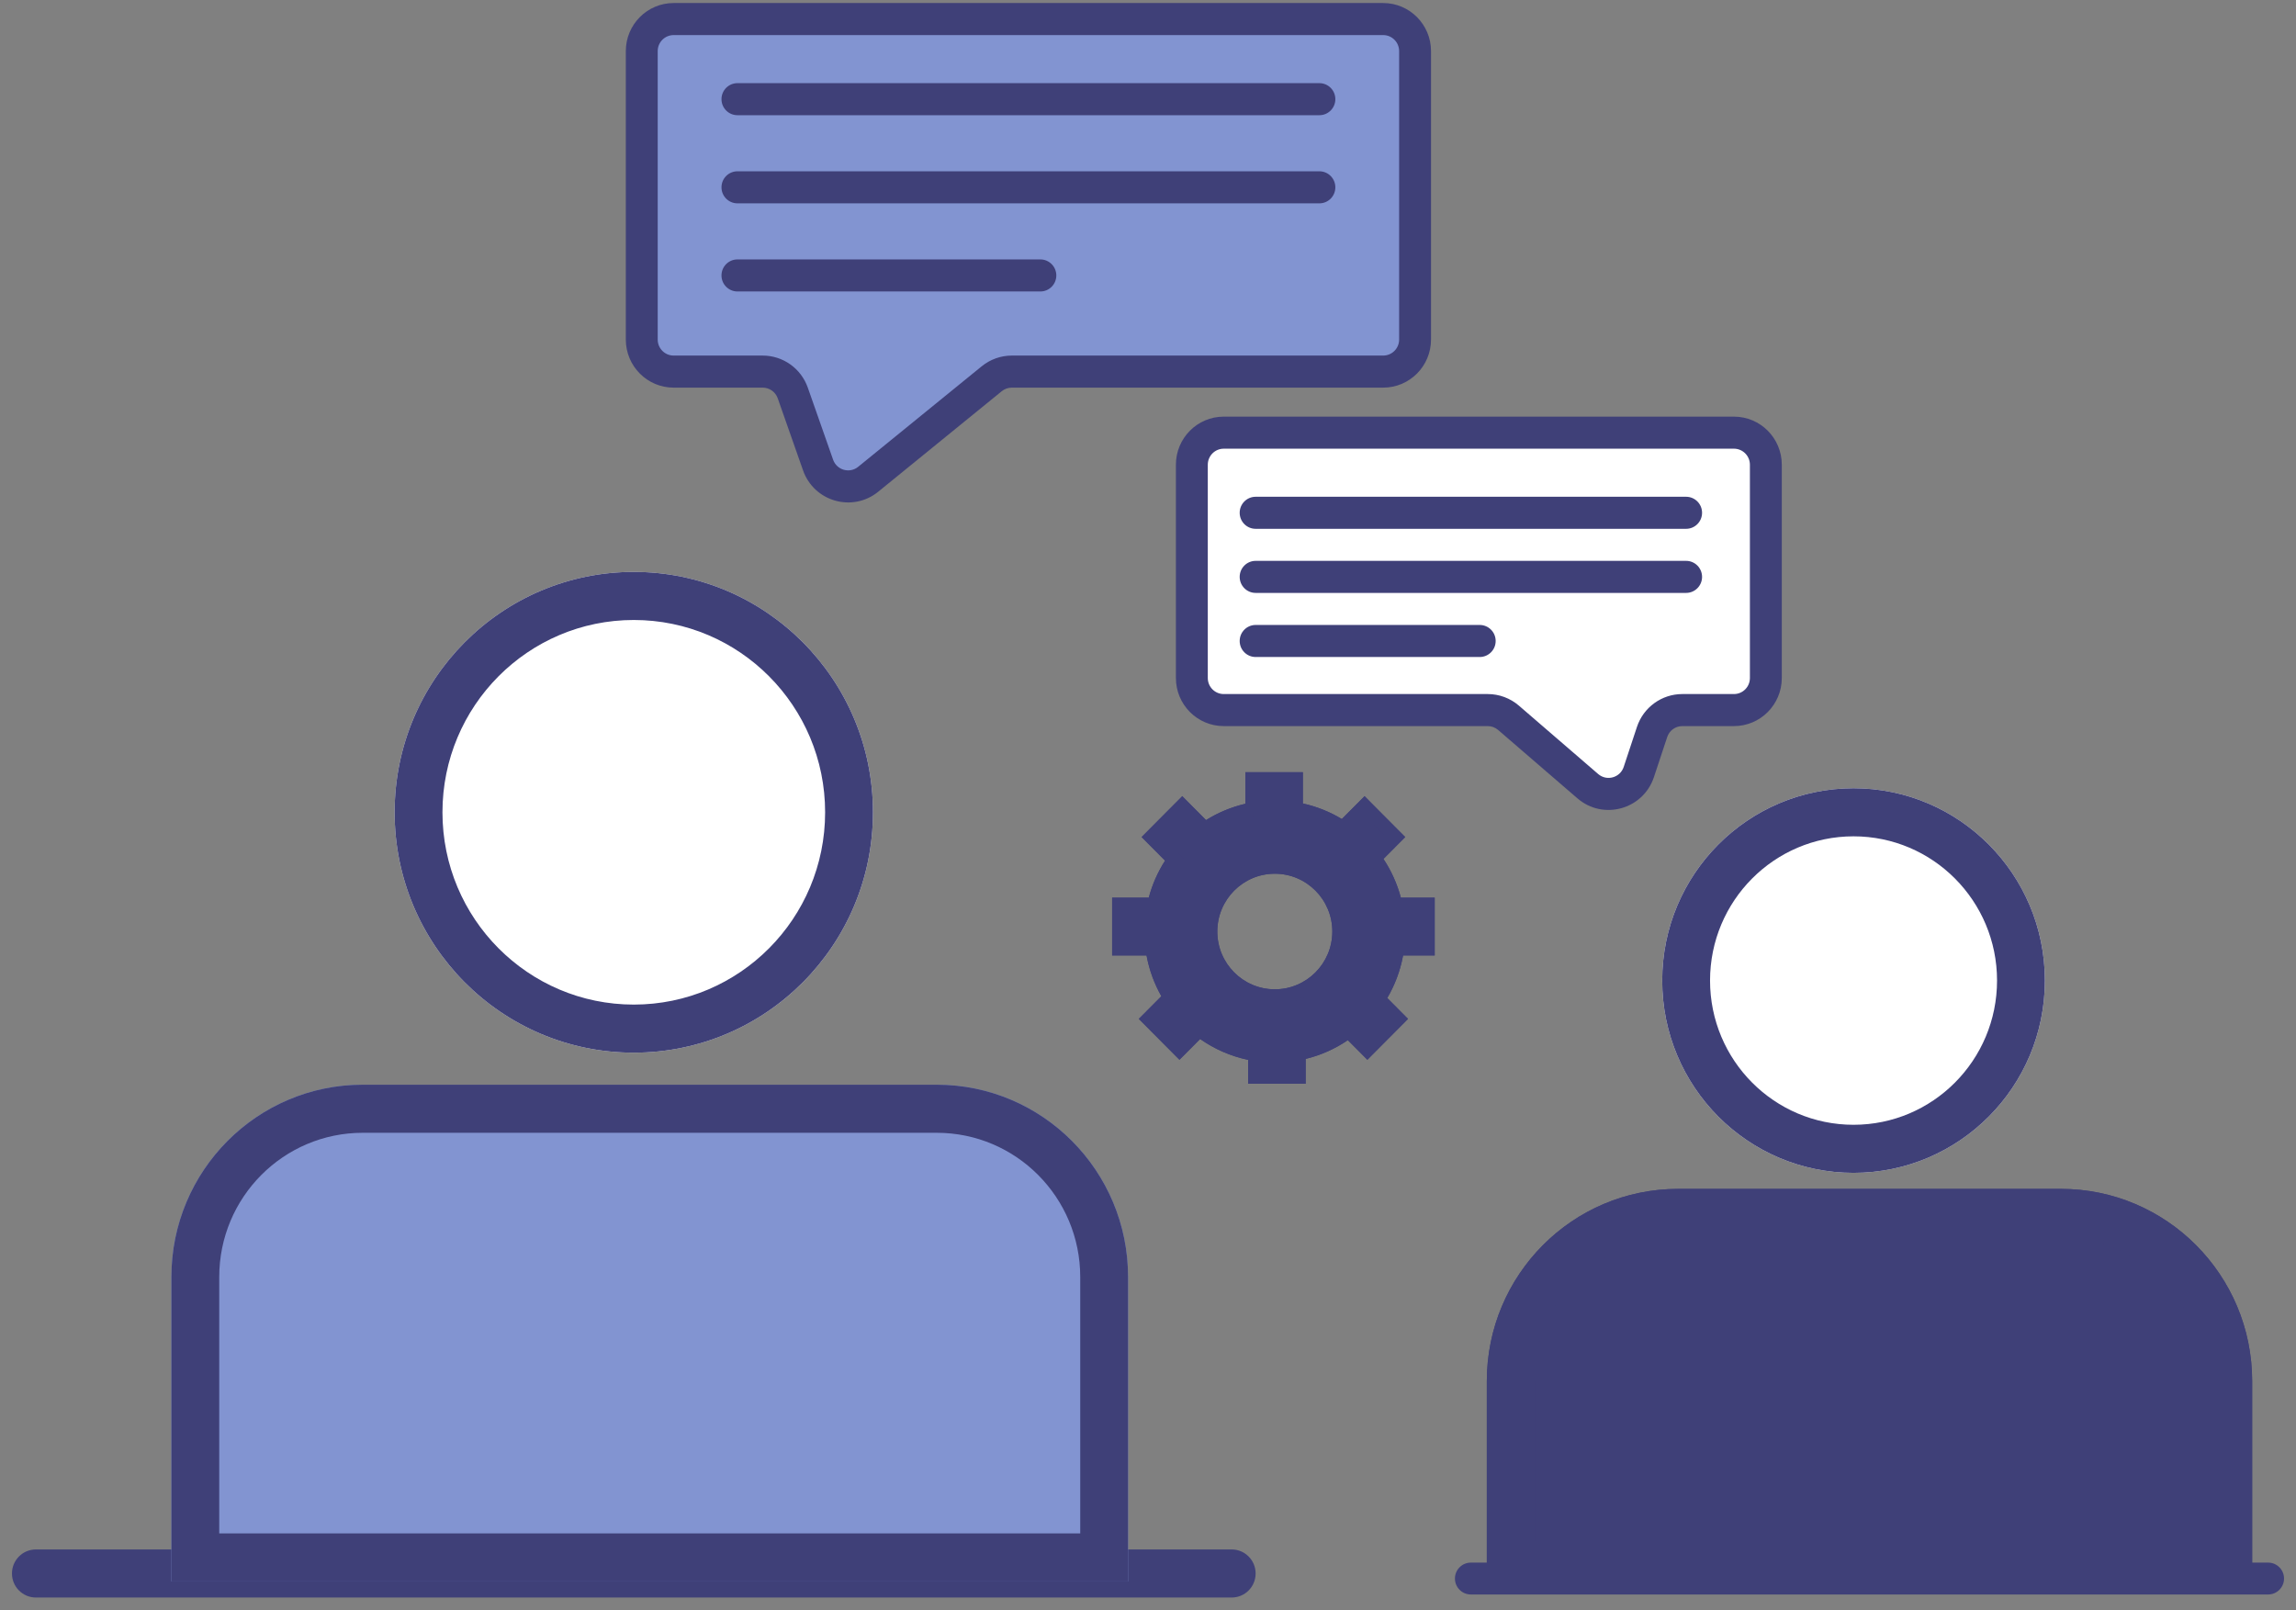
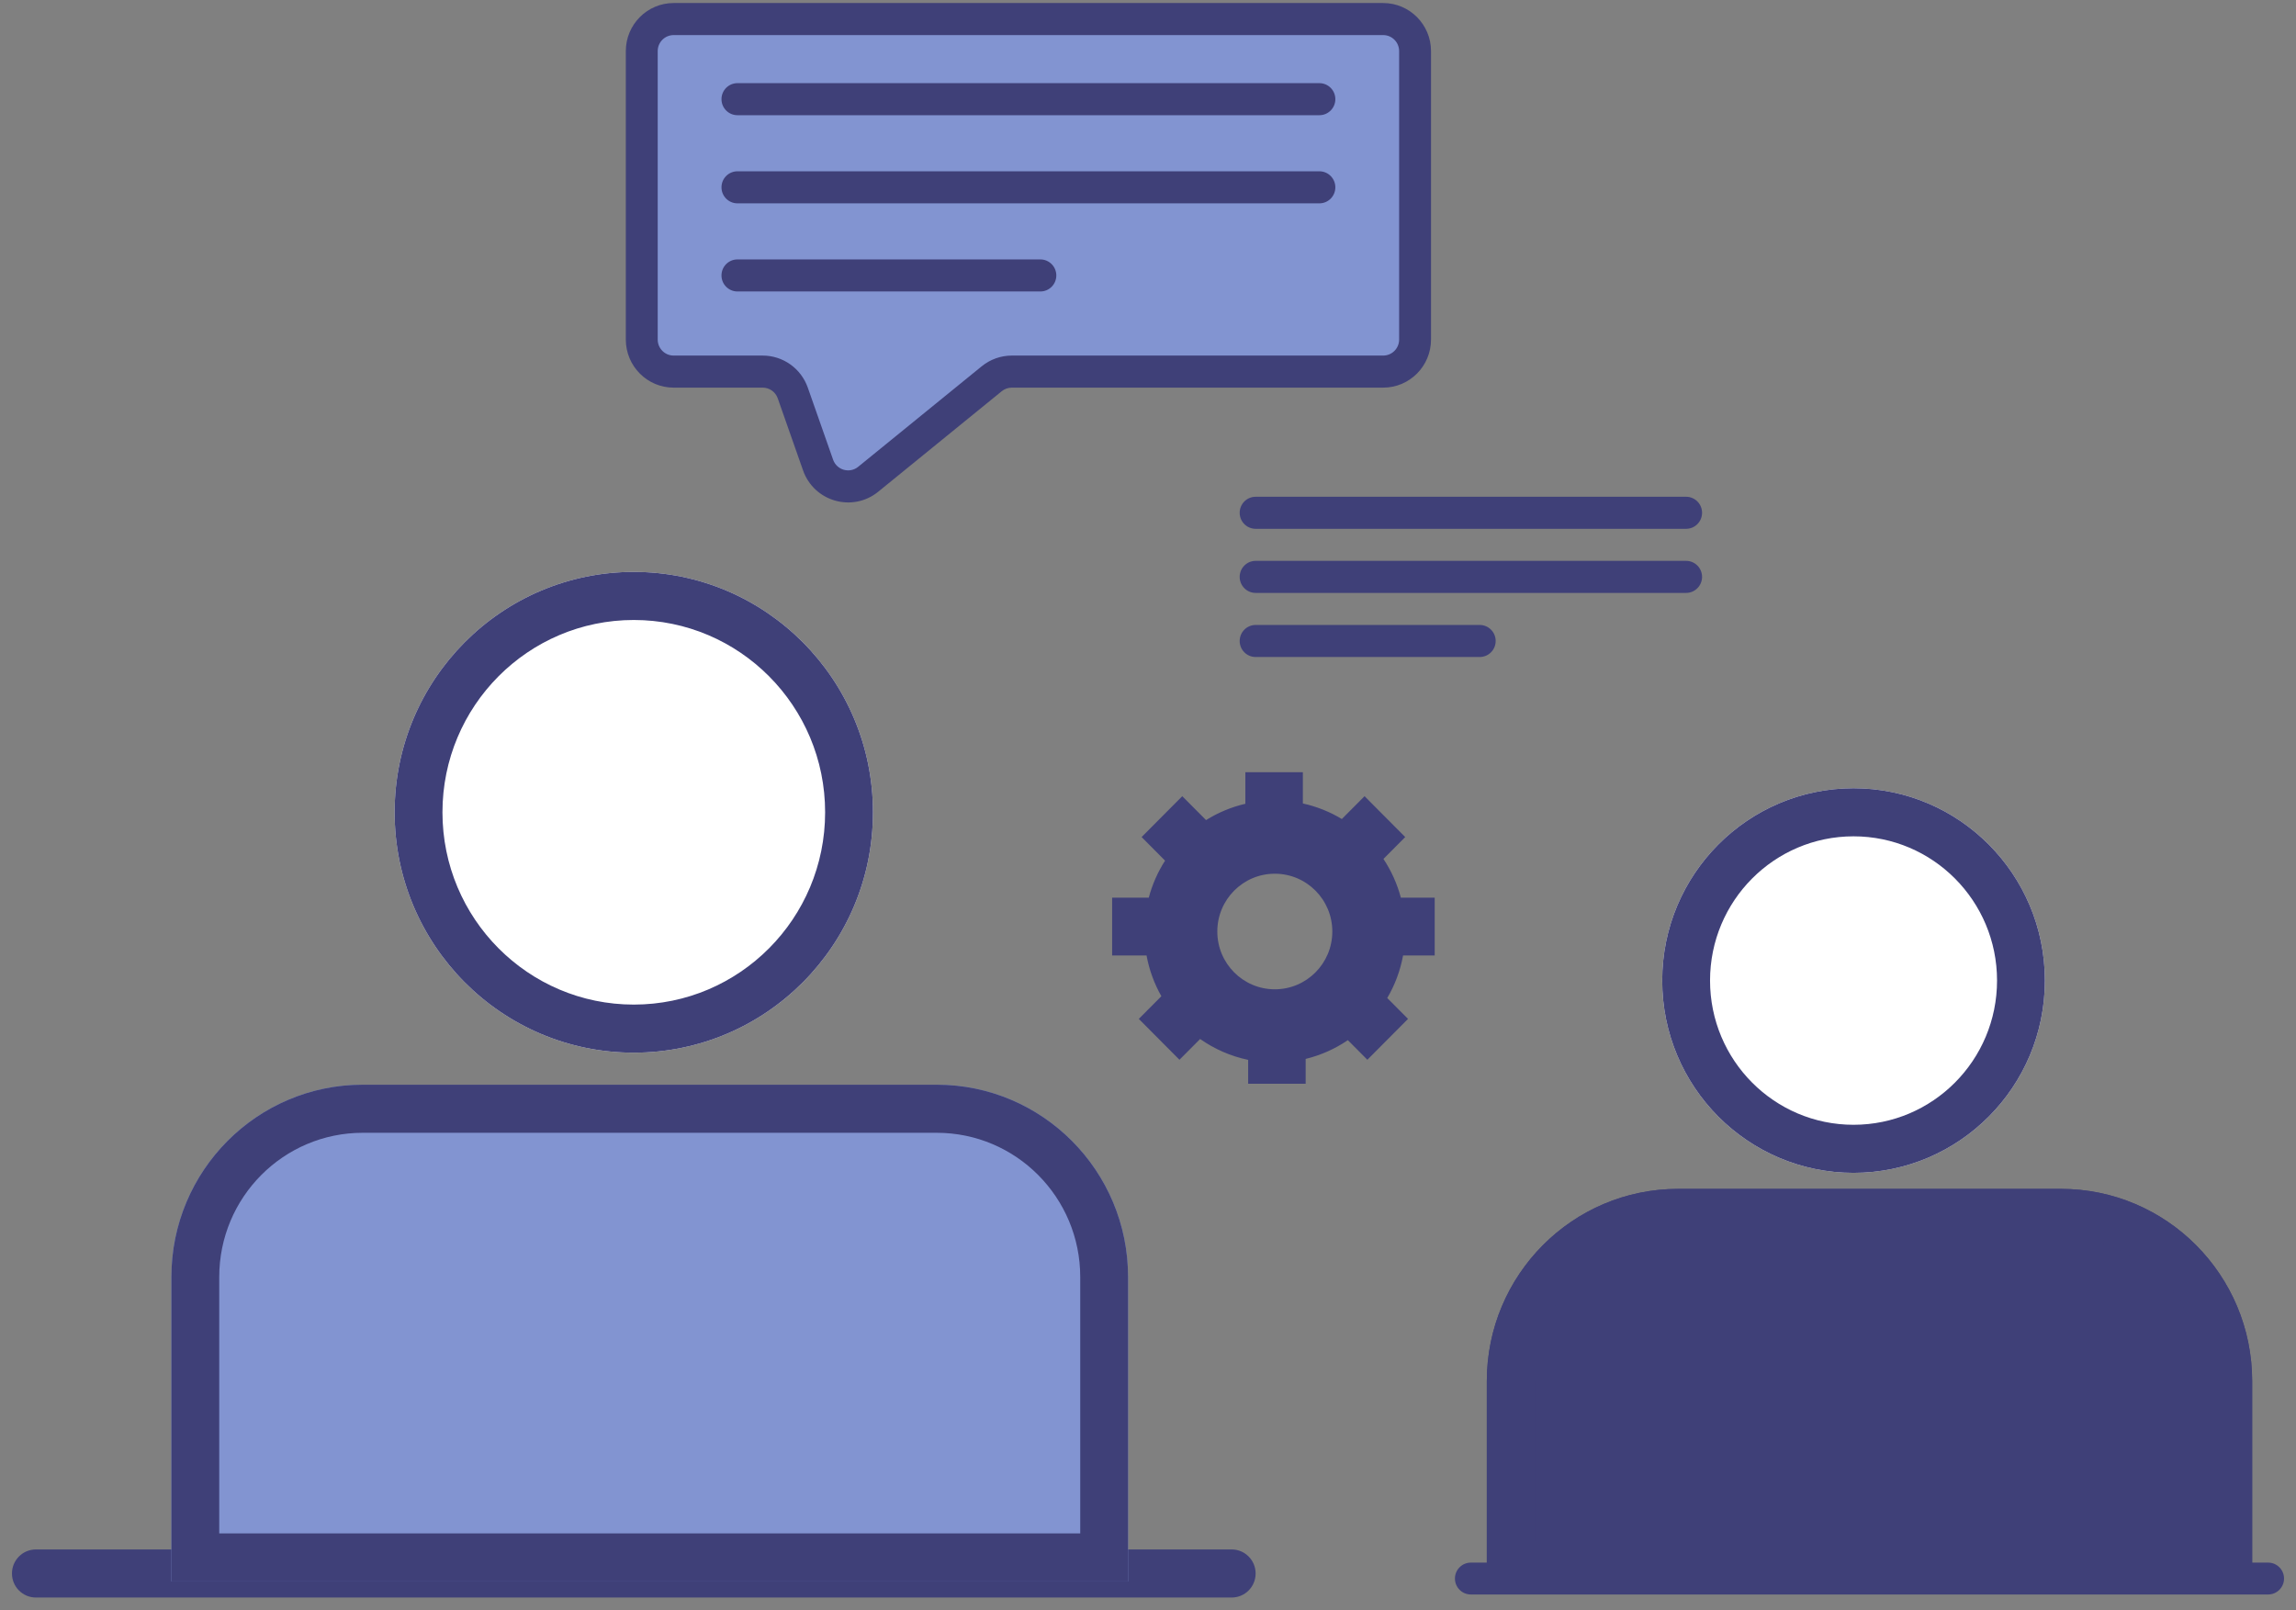
<svg xmlns="http://www.w3.org/2000/svg" width="144" height="101" viewBox="0 0 144 101" fill="none">
  <rect x="0" y="0" width="144" height="101" fill="#808080" stroke="none" />
  <path d="M54.75 50.944C54.75 59.27 48.034 66.019 39.75 66.019C31.466 66.019 24.75 59.27 24.75 50.944C24.75 42.618 31.466 35.868 39.75 35.868C48.034 35.868 54.75 42.618 54.75 50.944Z" fill="white" />
  <path fill-rule="evenodd" clip-rule="evenodd" d="M39.75 63.004C46.377 63.004 51.75 57.604 51.75 50.944C51.75 44.283 46.377 38.883 39.75 38.883C33.123 38.883 27.75 44.283 27.75 50.944C27.75 57.604 33.123 63.004 39.75 63.004ZM39.75 66.019C48.034 66.019 54.75 59.27 54.75 50.944C54.75 42.618 48.034 35.868 39.75 35.868C31.466 35.868 24.75 42.618 24.75 50.944C24.75 59.27 31.466 66.019 39.75 66.019Z" fill="#3F4078" />
  <path d="M128.25 61.496C128.25 68.157 122.877 73.557 116.25 73.557C109.623 73.557 104.25 68.157 104.25 61.496C104.25 54.836 109.623 49.436 116.25 49.436C122.877 49.436 128.25 54.836 128.25 61.496Z" fill="white" />
  <path fill-rule="evenodd" clip-rule="evenodd" d="M116.25 70.542C121.221 70.542 125.25 66.492 125.25 61.496C125.25 56.501 121.221 52.451 116.25 52.451C111.279 52.451 107.25 56.501 107.25 61.496C107.25 66.492 111.279 70.542 116.25 70.542ZM116.25 73.557C122.877 73.557 128.25 68.157 128.25 61.496C128.25 54.836 122.877 49.436 116.25 49.436C109.623 49.436 104.25 54.836 104.25 61.496C104.25 68.157 109.623 73.557 116.25 73.557Z" fill="#3F4078" />
  <path fill-rule="evenodd" clip-rule="evenodd" d="M0.75 98.682C0.75 97.85 1.422 97.175 2.25 97.175H77.25C78.078 97.175 78.75 97.85 78.75 98.682C78.75 99.515 78.078 100.19 77.25 100.19H2.25C1.422 100.19 0.75 99.515 0.75 98.682Z" fill="#3F4078" />
  <path fill-rule="evenodd" clip-rule="evenodd" d="M91.25 99C91.25 98.448 91.698 98 92.25 98H142.25C142.802 98 143.25 98.448 143.25 99C143.25 99.552 142.802 100 142.25 100H92.25C91.698 100 91.25 99.552 91.25 99Z" fill="#3F4078" />
  <path d="M10.75 80.09C10.75 73.429 16.123 68.029 22.75 68.029H58.75C65.377 68.029 70.75 73.429 70.75 80.09V99.185H10.75V80.09Z" fill="#8294D1" />
  <path fill-rule="evenodd" clip-rule="evenodd" d="M58.75 71.044H22.75C17.779 71.044 13.75 75.094 13.75 80.09V96.17H67.75V80.09C67.75 75.094 63.721 71.044 58.75 71.044ZM22.75 68.029C16.123 68.029 10.75 73.429 10.75 80.09V99.185H70.75V80.09C70.75 73.429 65.377 68.029 58.75 68.029H22.75Z" fill="#3F4078" />
  <path fill-rule="evenodd" clip-rule="evenodd" d="M81.713 48.431H78.106V50.41C77.221 50.615 76.39 50.965 75.641 51.433L74.149 49.934L71.599 52.497L73.07 53.976C72.617 54.684 72.269 55.465 72.048 56.299H69.75V59.924H71.909C72.077 60.837 72.396 61.698 72.838 62.479L71.423 63.901L73.973 66.464L75.269 65.162C76.16 65.788 77.18 66.241 78.282 66.471V67.967H81.889V66.411C82.848 66.177 83.741 65.774 84.534 65.234L85.758 66.464L88.308 63.901L87.005 62.591C87.481 61.781 87.822 60.881 87.998 59.924H89.981V56.299H87.859C87.627 55.423 87.254 54.605 86.767 53.869L88.132 52.497L85.582 49.934L84.157 51.366C83.411 50.916 82.588 50.583 81.713 50.39V48.431ZM79.954 62.045C81.945 62.045 83.56 60.423 83.56 58.421C83.56 56.419 81.945 54.796 79.954 54.796C77.962 54.796 76.347 56.419 76.347 58.421C76.347 60.423 77.962 62.045 79.954 62.045Z" fill="#3F4078" />
-   <path fill-rule="evenodd" clip-rule="evenodd" d="M78.986 51.113L78.304 51.271C77.515 51.454 76.774 51.766 76.105 52.184L75.512 52.554L74.149 51.184L72.843 52.497L74.194 53.855L73.81 54.455C73.406 55.086 73.095 55.783 72.898 56.527L72.724 57.183H70.63V59.04H72.641L72.775 59.763C72.924 60.578 73.208 61.345 73.602 62.042L73.934 62.628L72.667 63.901L73.973 65.214L75.169 64.012L75.773 64.437C76.568 64.997 77.479 65.4 78.461 65.605L79.162 65.751V67.083H81.009V65.716L81.681 65.552C82.536 65.344 83.333 64.984 84.041 64.502L84.642 64.092L85.758 65.214L87.064 63.901L85.901 62.732L86.247 62.142C86.672 61.419 86.976 60.617 87.133 59.763L87.266 59.04H89.102V57.183H87.183L87.009 56.527C86.802 55.746 86.47 55.016 86.035 54.359L85.635 53.756L86.889 52.497L85.582 51.184L84.294 52.48L83.705 52.124C83.039 51.723 82.305 51.425 81.525 51.253L80.833 51.101V49.315H78.986V51.113ZM85.582 49.934L88.132 52.497L86.767 53.869C87.254 54.605 87.627 55.423 87.859 56.299H89.981V59.924H87.998C87.822 60.881 87.481 61.781 87.005 62.591L88.308 63.901L85.758 66.464L84.534 65.234C83.741 65.774 82.848 66.177 81.889 66.411V67.967H78.282V66.471C77.18 66.241 76.16 65.788 75.269 65.162L73.973 66.464L71.423 63.901L72.838 62.479C72.396 61.698 72.077 60.837 71.909 59.924H69.75V56.299H72.048C72.269 55.465 72.617 54.684 73.07 53.976L71.599 52.497L74.149 49.934L75.641 51.433C76.39 50.965 77.221 50.615 78.106 50.41V48.431H81.713V50.39C82.588 50.583 83.411 50.916 84.157 51.366L85.582 49.934ZM84.44 58.421C84.44 60.911 82.431 62.929 79.954 62.929C77.476 62.929 75.468 60.911 75.468 58.421C75.468 55.931 77.476 53.912 79.954 53.912C82.431 53.912 84.44 55.931 84.44 58.421ZM83.56 58.421C83.56 60.423 81.945 62.045 79.954 62.045C77.962 62.045 76.347 60.423 76.347 58.421C76.347 56.419 77.962 54.796 79.954 54.796C81.945 54.796 83.56 56.419 83.56 58.421Z" fill="#3F4078" />
  <path d="M93.25 86.622C93.25 79.961 98.623 74.562 105.25 74.562H129.25C135.877 74.562 141.25 79.961 141.25 86.622V99.687H93.25V86.622Z" fill="#3F4078" />
  <path fill-rule="evenodd" clip-rule="evenodd" d="M129.25 77.577H105.25C100.279 77.577 96.25 81.626 96.25 86.622V96.672H138.25V86.622C138.25 81.626 134.221 77.577 129.25 77.577ZM105.25 74.562C98.623 74.562 93.25 79.961 93.25 86.622V99.687H141.25V86.622C141.25 79.961 135.877 74.562 129.25 74.562H105.25Z" fill="#3F4078" />
-   <path d="M49.721 24.647L51.307 29.164C51.767 30.473 53.378 30.931 54.452 30.057L62.2 23.753C62.556 23.464 63 23.305 63.458 23.305H86.75C87.855 23.305 88.75 22.406 88.75 21.295V3.205C88.75 2.095 87.855 1.195 86.75 1.195H42.25C41.145 1.195 40.25 2.095 40.25 3.205V21.295C40.25 22.406 41.145 23.305 42.25 23.305H47.835C48.683 23.305 49.439 23.843 49.721 24.647Z" fill="#8294D1" />
+   <path d="M49.721 24.647L51.307 29.164C51.767 30.473 53.378 30.931 54.452 30.057L62.2 23.753C62.556 23.464 63 23.305 63.458 23.305H86.75C87.855 23.305 88.75 22.406 88.75 21.295C88.75 2.095 87.855 1.195 86.75 1.195H42.25C41.145 1.195 40.25 2.095 40.25 3.205V21.295C40.25 22.406 41.145 23.305 42.25 23.305H47.835C48.683 23.305 49.439 23.843 49.721 24.647Z" fill="#8294D1" />
  <path fill-rule="evenodd" clip-rule="evenodd" d="M42.25 2.2C41.698 2.2 41.25 2.65 41.25 3.205V21.296C41.25 21.851 41.698 22.3 42.25 22.3H47.835C49.107 22.3 50.241 23.107 50.664 24.312L52.25 28.829C52.48 29.484 53.285 29.713 53.822 29.276L61.571 22.972C62.105 22.538 62.771 22.3 63.458 22.3H86.75C87.302 22.3 87.75 21.851 87.75 21.296V3.205C87.75 2.65 87.302 2.2 86.75 2.2H42.25ZM39.25 3.205C39.25 1.54 40.593 0.19 42.25 0.19H86.75C88.407 0.19 89.75 1.54 89.75 3.205V21.296C89.75 22.961 88.407 24.311 86.75 24.311H63.458C63.229 24.311 63.007 24.39 62.829 24.534L55.081 30.838C53.47 32.149 51.054 31.462 50.364 29.498L48.778 24.981C48.637 24.579 48.259 24.311 47.835 24.311H42.25C40.593 24.311 39.25 22.961 39.25 21.296V3.205Z" fill="#3F4078" />
-   <path d="M103.614 45.908L102.783 48.416C102.334 49.771 100.662 50.237 99.583 49.306L94.611 45.018C94.248 44.705 93.786 44.533 93.308 44.533H76.75C75.645 44.533 74.75 43.633 74.75 42.523V29.145C74.75 28.035 75.645 27.135 76.75 27.135H108.75C109.855 27.135 110.75 28.035 110.75 29.145V42.523C110.75 43.633 109.855 44.533 108.75 44.533H105.512C104.651 44.533 103.886 45.087 103.614 45.908Z" fill="white" />
-   <path fill-rule="evenodd" clip-rule="evenodd" d="M108.75 28.14C109.302 28.14 109.75 28.59 109.75 29.145V42.523C109.75 43.078 109.302 43.528 108.75 43.528H105.512C104.22 43.528 103.073 44.359 102.665 45.591L101.835 48.099C101.61 48.776 100.774 49.009 100.234 48.544L95.262 44.255L94.611 45.018L95.262 44.255C94.718 43.786 94.025 43.528 93.308 43.528H76.75C76.198 43.528 75.75 43.078 75.75 42.523V29.145C75.75 28.59 76.198 28.14 76.75 28.14H108.75ZM111.75 29.145C111.75 27.48 110.407 26.13 108.75 26.13H76.75C75.093 26.13 73.75 27.48 73.75 29.145V42.523C73.75 44.188 75.093 45.538 76.75 45.538H93.308C93.547 45.538 93.778 45.624 93.96 45.781L98.932 50.069C100.55 51.464 103.059 50.766 103.732 48.733L104.563 46.226C104.699 45.815 105.081 45.538 105.512 45.538H108.75C110.407 45.538 111.75 44.188 111.75 42.523V29.145Z" fill="#3F4078" />
  <path fill-rule="evenodd" clip-rule="evenodd" d="M77.75 32.16C77.75 31.605 78.198 31.155 78.75 31.155H105.75C106.302 31.155 106.75 31.605 106.75 32.16C106.75 32.715 106.302 33.165 105.75 33.165H78.75C78.198 33.165 77.75 32.715 77.75 32.16ZM77.75 36.18C77.75 35.625 78.198 35.175 78.75 35.175H105.75C106.302 35.175 106.75 35.625 106.75 36.18C106.75 36.735 106.302 37.185 105.75 37.185H78.75C78.198 37.185 77.75 36.735 77.75 36.18ZM77.75 40.2C77.75 39.645 78.198 39.195 78.75 39.195H92.805C93.357 39.195 93.805 39.645 93.805 40.2C93.805 40.755 93.357 41.205 92.805 41.205H78.75C78.198 41.205 77.75 40.755 77.75 40.2Z" fill="#3F4078" />
  <path fill-rule="evenodd" clip-rule="evenodd" d="M45.25 6.22C45.25 5.665 45.698 5.215 46.25 5.215H82.75C83.302 5.215 83.75 5.665 83.75 6.22C83.75 6.775 83.302 7.225 82.75 7.225H46.25C45.698 7.225 45.25 6.775 45.25 6.22ZM45.25 11.748C45.25 11.193 45.698 10.743 46.25 10.743H82.75C83.302 10.743 83.75 11.193 83.75 11.748C83.75 12.303 83.302 12.753 82.75 12.753H46.25C45.698 12.753 45.25 12.303 45.25 11.748ZM45.25 17.275C45.25 16.72 45.698 16.27 46.25 16.27H65.25C65.802 16.27 66.25 16.72 66.25 17.275C66.25 17.831 65.802 18.28 65.25 18.28H46.25C45.698 18.28 45.25 17.831 45.25 17.275Z" fill="#3F4078" />
</svg>